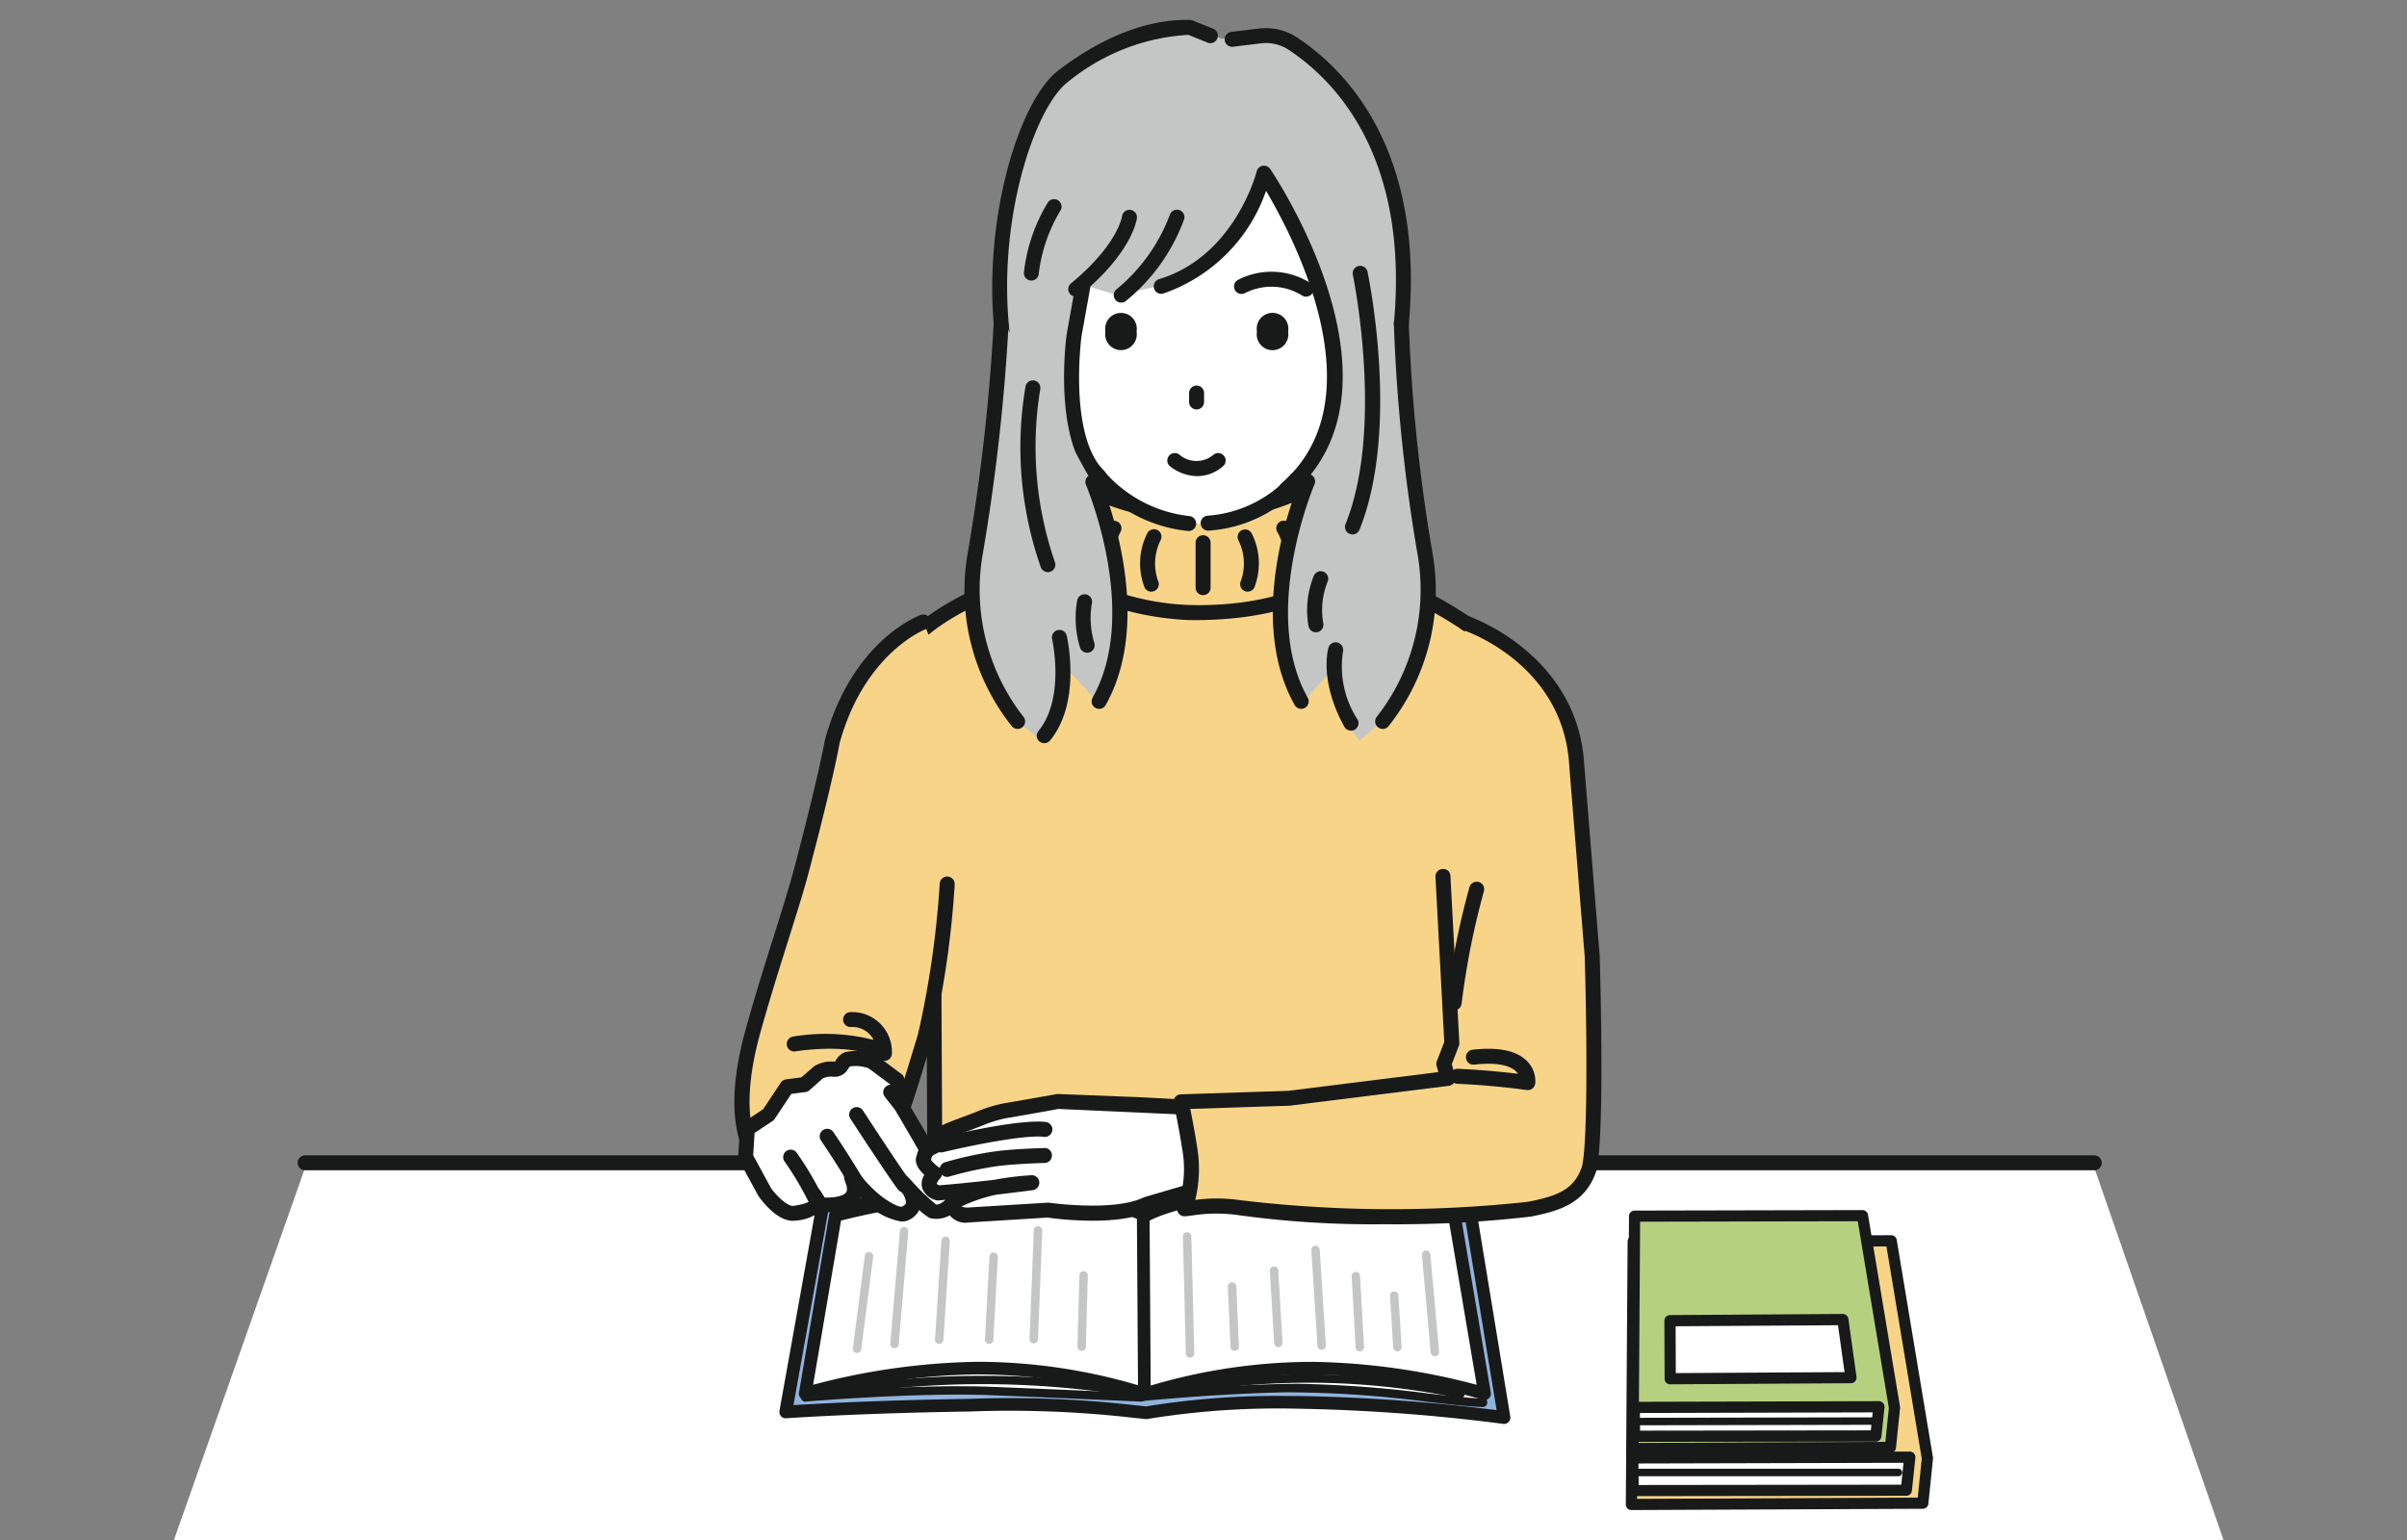
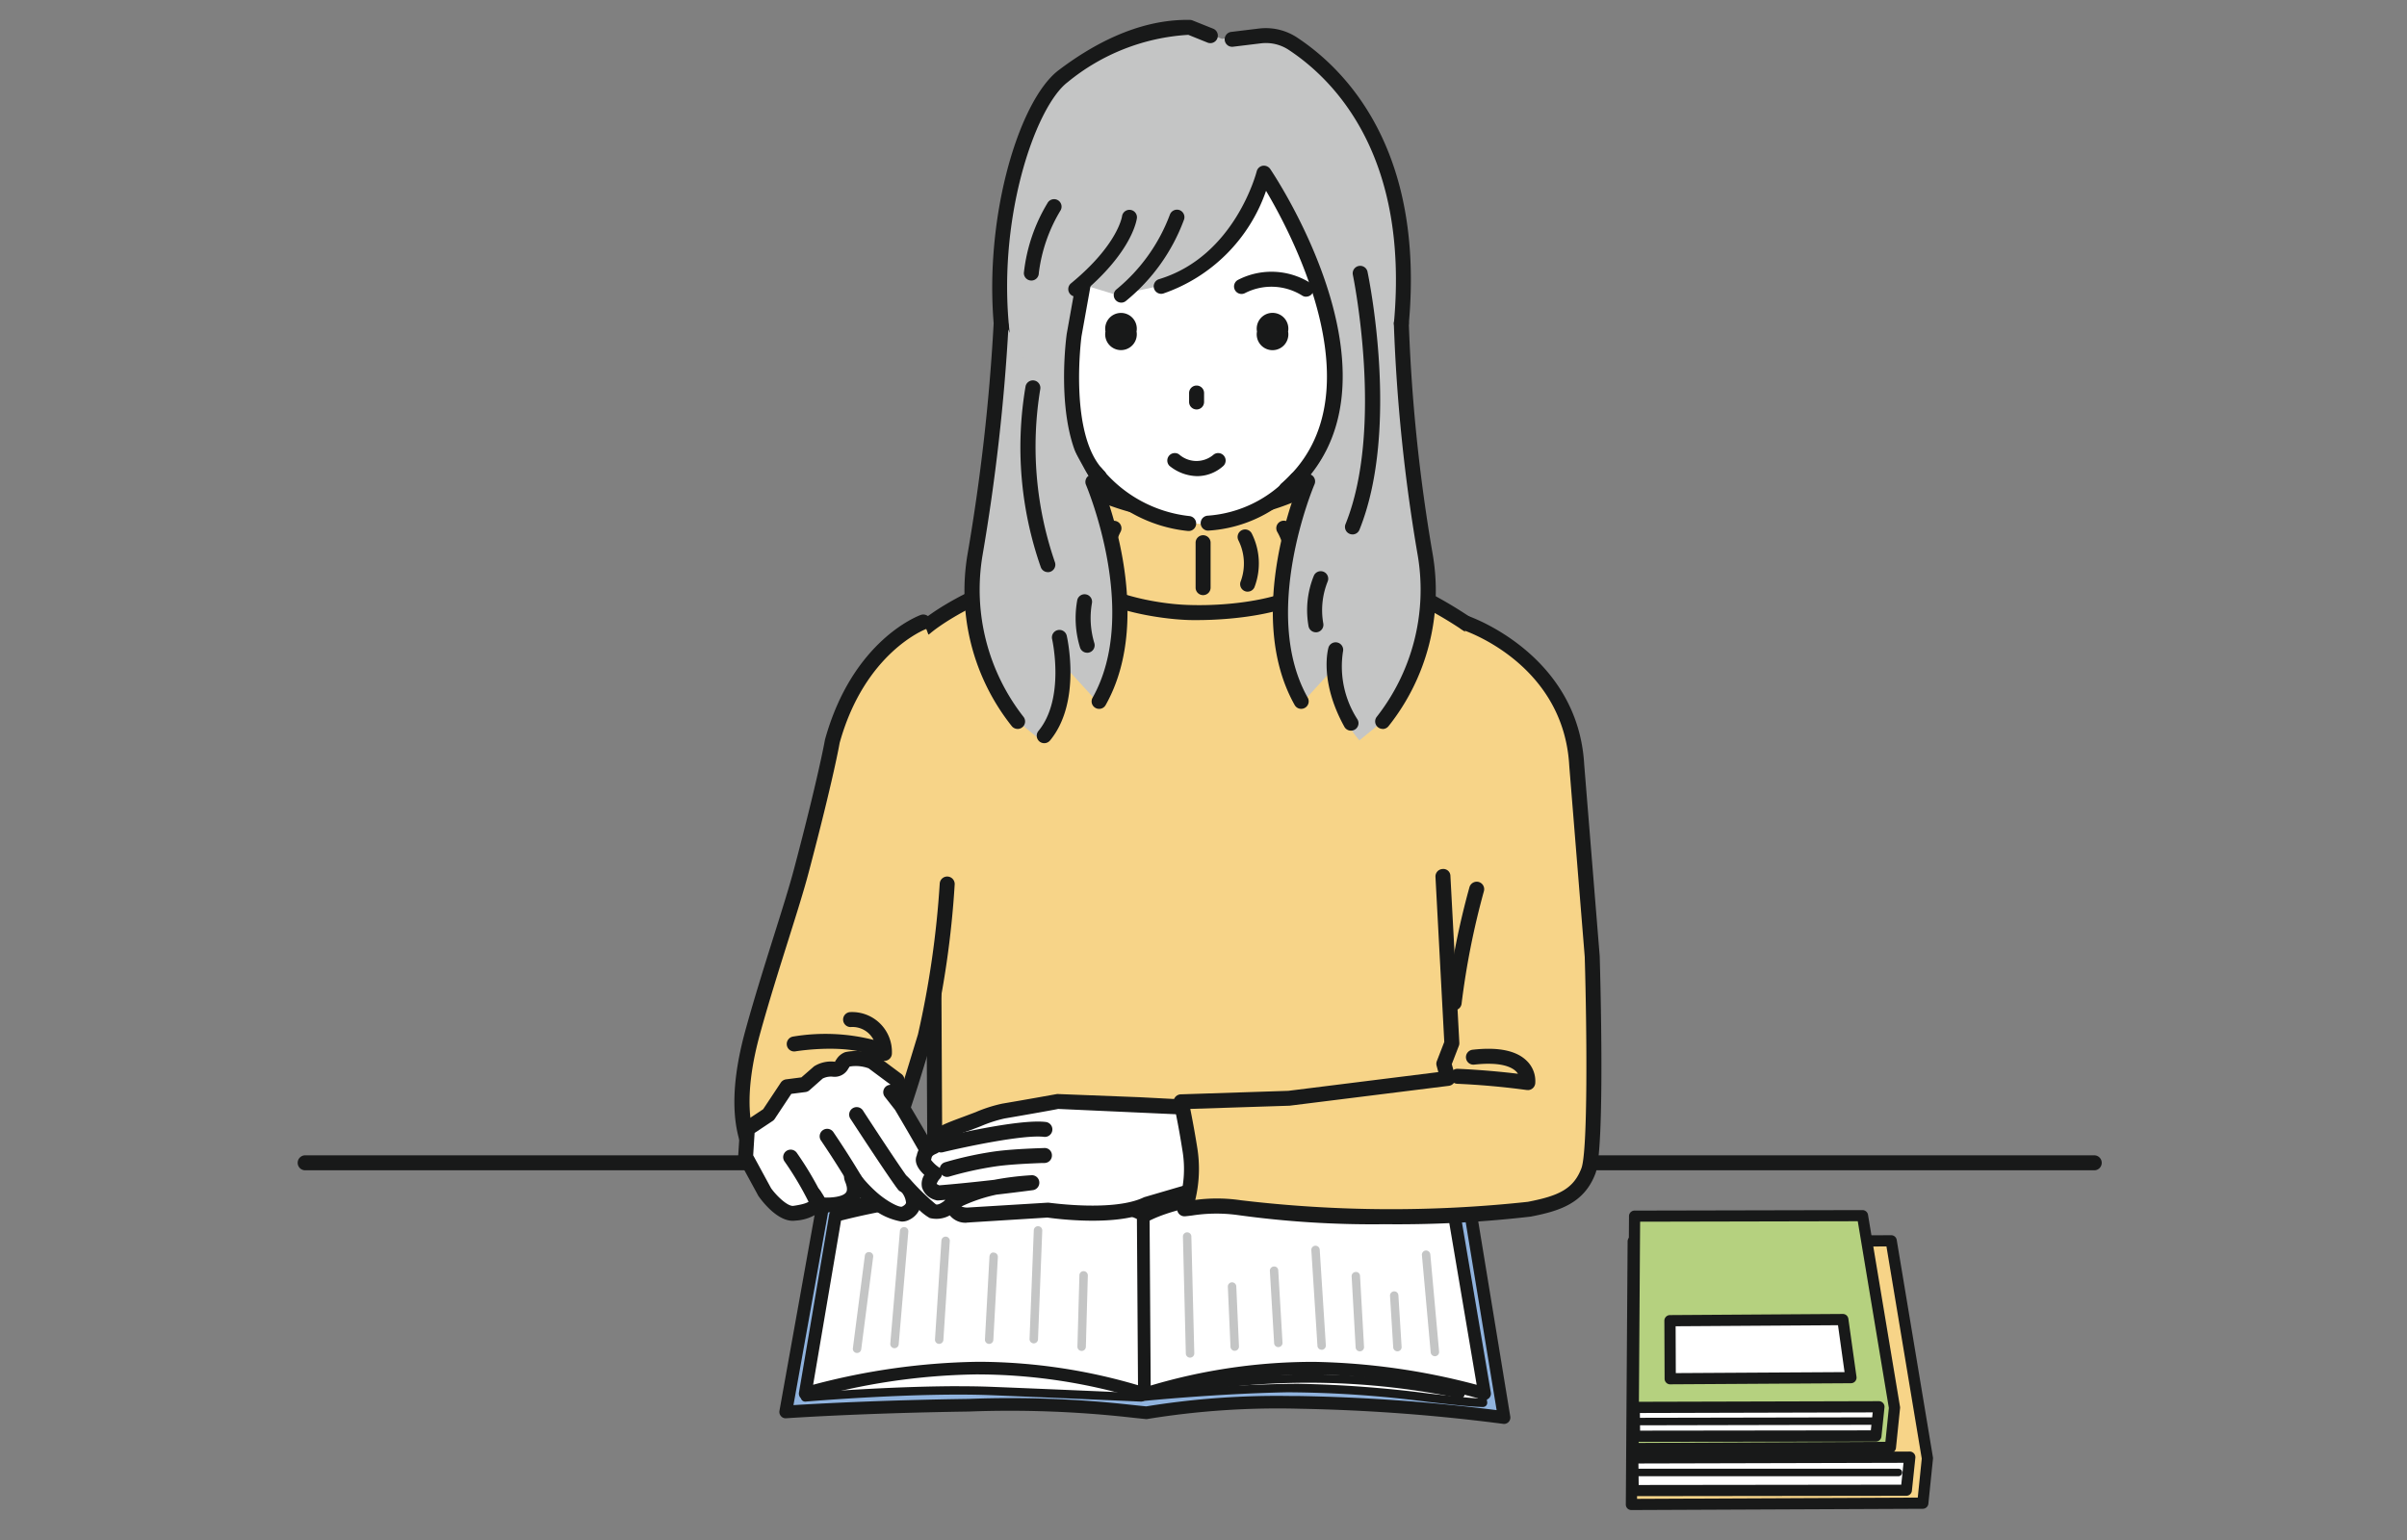
<svg xmlns="http://www.w3.org/2000/svg" width="150" height="96">
  <rect width="100%" height="100%" fill="#808080" stroke="none" />
  <defs>
    <clipPath id="a">
      <path data-name="長方形 3272" transform="translate(1160 1558)" fill="#fff" stroke="#707070" d="M0 0h150v96H0z" />
    </clipPath>
    <clipPath id="b">
      <path data-name="長方形 3271" fill="none" d="M0 0h135.355v105.686H0z" />
    </clipPath>
  </defs>
  <g data-name="マスクグループ 4170" transform="translate(-1160 -1558)" clip-path="url(#a)">
    <g data-name="グループ 4402">
      <path data-name="長方形 3270" fill="#c4c5c5" d="M1225.193 1581.856h19.592v15.009h-19.592z" />
      <g data-name="グループ 4401">
        <g data-name="グループ 4400" clip-path="url(#b)" transform="translate(1167 1559.238)">
          <path data-name="パス 5326" d="M74.277 29.447c0 1.706-2.923 3.09-6.531 3.09s-6.526-1.232-6.526-2.938 2.942-2.228 6.548-2.228 6.509.37 6.509 2.076" fill="#f7d488" />
          <path data-name="パス 5327" d="M67.749 33.007c-4.053 0-6.993-1.431-6.993-3.4 0-1.812 2.294-2.695 7.015-2.695 3.451 0 6.976.3 6.976 2.543 0 2-3.073 3.557-7 3.557m.022-5.166c-3.921 0-6.081.626-6.081 1.761 0 1.364 2.718 2.473 6.059 2.473 3.573 0 6.065-1.384 6.065-2.625 0-1.082-1.977-1.609-6.043-1.609" fill="#181919" />
          <path data-name="パス 5328" d="M62.623 32.692H72.96a60.77 60.77 0 0 1-.816-9.753h-8.731a45.673 45.673 0 0 1-.787 9.753" fill="#fff" />
          <path data-name="パス 5329" d="M72.958 33.159H62.621a.468.468 0 0 1-.458-.556 45.58 45.58 0 0 0 .78-9.643.463.463 0 0 1 .467-.487h8.733a.472.472 0 0 1 .331.137.462.462 0 0 1 .134.333 60.915 60.915 0 0 0 .809 9.669.465.465 0 0 1-.459.547m-9.773-.934h9.222a62.4 62.4 0 0 1-.729-8.82h-7.789a47.488 47.488 0 0 1-.7 8.82" fill="#181919" />
          <path data-name="パス 5330" d="M84.219 75.258l.575-37.363a26.216 26.216 0 0 0-10.976-4.4 105.713 105.713 0 0 0-11.873-.128c-8.04 1.628-11.24 4.528-11.24 4.528l.575 37.363z" fill="#f7d488" />
          <path data-name="パス 5331" d="M51.278 75.724a.467.467 0 0 1-.467-.463l-.1-19.8a.468.468 0 0 1 .465-.47.467.467 0 0 1 .467.465l.1 19.8a.465.465 0 0 1-.465.469z" fill="#181919" />
          <path data-name="パス 5332" d="M84.22 75.724h-.011a.468.468 0 0 1-.456-.478l.505-19.673a.46.46 0 0 1 .478-.456.469.469 0 0 1 .456.478l-.505 19.673a.468.468 0 0 1-.467.456" fill="#181919" />
          <path data-name="パス 5333" d="M84.758 38.362a.456.456 0 0 1-.281-.093 25.993 25.993 0 0 0-10.756-4.313 109.824 109.824 0 0 0-11.725-.134c-7.787 1.578-10.989 4.39-11.02 4.419a.467.467 0 0 1-.626-.694c.134-.123 3.392-3 11.461-4.64 1.512-.306 10.786-.029 12.023.123a26.42 26.42 0 0 1 11.2 4.488.467.467 0 0 1-.276.842" fill="#181919" />
          <path data-name="パス 5334" d="M61.343 29.439s6.427 3.128 12.841-.151a9.2 9.2 0 0 1 .745 2.874c.059.483.692.937.723 1.58.121 2.541-5.279 3.321-8.649 3.2-2.709-.1-7.842-1.214-6.548-3.608.582-1.078-.242-3.033.888-3.9" fill="#f7d488" />
          <path data-name="パス 5335" d="M67.601 37.418c-.22 0-.427 0-.615-.009-1.576-.055-5.9-.608-6.967-2.471a1.8 1.8 0 0 1 .026-1.825 3.314 3.314 0 0 0 .181-1.446 2.965 2.965 0 0 1 .833-2.6.474.474 0 0 1 .487-.049c.062.031 6.3 2.987 12.426-.146a.467.467 0 0 1 .628.2 9.654 9.654 0 0 1 .793 3.031 1.475 1.475 0 0 0 .243.448 2.273 2.273 0 0 1 .483 1.166 2.212 2.212 0 0 1-.7 1.7c-1.576 1.6-5.5 2-7.822 2m-6.158-7.423a2.924 2.924 0 0 0-.284 1.668 3.953 3.953 0 0 1-.293 1.893.858.858 0 0 0-.037.917c.679 1.188 4.031 1.928 6.189 2 2.912.108 6.5-.454 7.74-1.712a1.293 1.293 0 0 0 .427-1 1.5 1.5 0 0 0-.32-.684 1.965 1.965 0 0 1-.4-.859 10.508 10.508 0 0 0-.522-2.292 15.855 15.855 0 0 1-12.5.071" fill="#181919" />
          <path data-name="パス 5336" d="M62.136 35.227a.469.469 0 0 1-.443-.317 4.515 4.515 0 0 1 .35-3.491.467.467 0 0 1 .8.474 3.618 3.618 0 0 0-.267 2.718.467.467 0 0 1-.293.591.476.476 0 0 1-.15.024" fill="#181919" />
          <path data-name="パス 5337" d="M67.975 35.861a.466.466 0 0 1-.467-.467v-2.8a.467.467 0 1 1 .934 0v2.8a.466.466 0 0 1-.467.467" fill="#181919" />
-           <path data-name="パス 5338" d="M64.748 35.645a.465.465 0 0 1-.421-.265 4.152 4.152 0 0 1 .163-3.359.467.467 0 1 1 .831.425 3.259 3.259 0 0 0-.152 2.532.467.467 0 0 1-.421.668" fill="#181919" />
          <path data-name="パス 5339" d="M73.361 35.228a.476.476 0 0 1-.15-.024.467.467 0 0 1-.293-.591 3.425 3.425 0 0 0-.324-2.7.468.468 0 0 1 .789-.5 4.387 4.387 0 0 1 .421 3.5.469.469 0 0 1-.443.317" fill="#181919" />
          <path data-name="パス 5340" d="M70.75 35.645a.467.467 0 0 1-.421-.668 3.219 3.219 0 0 0-.152-2.53.467.467 0 1 1 .831-.427 4.153 4.153 0 0 1 .163 3.359.465.465 0 0 1-.421.265" fill="#181919" />
          <path data-name="パス 5341" d="M77.87 13.003c.306 8.836-3.09 18.41-10.159 18.41-7.163 0-10.793-10.019-10.414-18.461C57.64 5.324 62.35 1.454 67.69 1.551c5.276.1 9.923 4.08 10.18 11.448" fill="#fff" />
          <path data-name="パス 5342" d="M67.08 31.863h-.042a8.99 8.99 0 0 1-6.114-3.33.466.466 0 0 1 .1-.652.473.473 0 0 1 .653.1 8.193 8.193 0 0 0 5.442 2.951.467.467 0 0 1-.04.932" fill="#181919" />
          <path data-name="パス 5343" d="M68.288 31.841a.467.467 0 0 1-.04-.932 7.625 7.625 0 0 0 5.182-2.552.467.467 0 0 1 .749.558 8.42 8.42 0 0 1-5.849 2.923h-.042" fill="#181919" />
          <path data-name="パス 5344" d="M61.889 19.428a.985.985 0 1 0 1.939 0 .985.985 0 1 0-1.939 0" fill="#181919" />
          <path data-name="パス 5345" d="M71.332 19.428a.986.986 0 1 0 1.94 0 .986.986 0 1 0-1.94 0" fill="#181919" />
          <path data-name="パス 5346" d="M74.4 17.259a.465.465 0 0 1-.264-.081 3.612 3.612 0 0 0-3.553-.143.466.466 0 1 1-.427-.829 4.545 4.545 0 0 1 4.51.2.467.467 0 0 1-.267.849" fill="#181919" />
          <path data-name="パス 5347" d="M67.569 24.286a.466.466 0 0 1-.467-.467v-.556a.467.467 0 1 1 .934 0v.556a.466.466 0 0 1-.467.467" fill="#181919" />
          <path data-name="パス 5348" d="M67.618 28.443a2.8 2.8 0 0 1-1.735-.639.467.467 0 0 1 .6-.712 1.636 1.636 0 0 0 2.153.005.466.466 0 0 1 .611.7 2.439 2.439 0 0 1-1.629.646" fill="#181919" />
          <path data-name="パス 5349" d="M59.218 3.407c1.885-1.455 5-3.386 7.891-3.041l2.039.816 2.323-.28a3.087 3.087 0 0 1 2.081.489 18.278 18.278 0 0 1 7.236 13.811s-.355 9.629-3.482 13.681l-4.419.17c7.518-6.475-1.191-19.312-1.191-19.312s-2.136 5.03-5.94 6.738l-3.138.681-2.072-.635-.646 3.011s-.613 6.425 1.834 8.821c0 0 .005.187-.547.82a2.451 2.451 0 0 1-3.954-1.572c-4.75-15.657.63-23.157 1.985-24.198" fill="#c4c5c5" />
          <path data-name="パス 5350" d="M73.163 29.716a.467.467 0 0 1-.306-.82c6.055-5.215.8-15.276-.959-18.238a10.333 10.333 0 0 1-6.4 6.4.466.466 0 1 1-.269-.893c4.73-1.431 6.072-6.669 6.087-6.722a.468.468 0 0 1 .372-.348.483.483 0 0 1 .469.2c.373.553 9.058 13.636 1.316 20.3a.466.466 0 0 1-.306.113" fill="#181919" />
          <path data-name="パス 5351" d="M80.333 19.389h-.042a.466.466 0 0 1-.423-.507c.945-10.4-3.692-15.113-6.541-17a2.578 2.578 0 0 0-1.768-.416l-1.743.212a.466.466 0 0 1-.111-.924l1.743-.212a3.537 3.537 0 0 1 2.392.564c3.022 2 7.945 6.976 6.954 17.859a.467.467 0 0 1-.463.425" fill="#181919" />
          <path data-name="パス 5352" d="M55.495 20.371a.466.466 0 0 1-.461-.408c-.9-7.11 1.377-14.882 3.936-16.824 1.918-1.453 4.86-3.2 8.181-3.136a.473.473 0 0 1 .167.033l1.289.516a.468.468 0 0 1-.35.868l-1.2-.485h-.02a13.047 13.047 0 0 0-7.5 2.947c-2.032 1.543-4.5 8.7-3.575 15.964a.466.466 0 0 1-.4.522.345.345 0 0 1-.06 0" fill="#181919" />
          <path data-name="パス 5353" d="M61.494 28.926a.46.46 0 0 1-.326-.134c-2.587-2.532-1.73-8.946-1.691-9.217l.545-3.044a.467.467 0 1 1 .919.165l-.544 3.03c-.005.044-.827 6.2 1.422 8.4a.464.464 0 0 1 .007.659.459.459 0 0 1-.333.141" fill="#181919" />
          <path data-name="パス 5354" d="M62.872 17.627a.467.467 0 0 1-.276-.842 11.025 11.025 0 0 0 3.308-4.64.474.474 0 0 1 .593-.289.469.469 0 0 1 .289.595 11.8 11.8 0 0 1-3.637 5.085.456.456 0 0 1-.276.092" fill="#181919" />
          <path data-name="パス 5355" d="M60.04 17.252a.471.471 0 0 1-.361-.17.466.466 0 0 1 .064-.657c2.92-2.4 3.18-4.166 3.181-4.183a.467.467 0 0 1 .928.1c-.009.086-.262 2.122-3.516 4.8a.464.464 0 0 1-.3.106" fill="#181919" />
          <path data-name="パス 5356" d="M57.272 16.25a.466.466 0 0 1-.467-.467 10.609 10.609 0 0 1 1.467-4.351.467.467 0 1 1 .8.478 9.854 9.854 0 0 0-1.335 3.874.466.466 0 0 1-.467.467" fill="#181919" />
          <path data-name="パス 5357" d="M56.416 43.734c-3.906-5-2.345-11.1-2.345-11.1a109.8 109.8 0 0 0 1.545-13.714l5.486 10.019s3.518 8.151.394 13.7l-1.779-1.948s-.071.2-.659 1.953a5.361 5.361 0 0 1-1.192 2.266z" fill="#c4c5c5" />
          <path data-name="パス 5358" d="M56.415 44.201a.466.466 0 0 1-.368-.179 13.568 13.568 0 0 1-2.74-10.78 124.188 124.188 0 0 0 1.609-14.2.451.451 0 0 1 .483-.45.469.469 0 0 1 .45.483 125.755 125.755 0 0 1-1.627 14.35 12.874 12.874 0 0 0 2.561 10.024.466.466 0 0 1-.081.655.471.471 0 0 1-.287.1" fill="#181919" />
          <path data-name="パス 5359" d="M58.075 45.091a.467.467 0 0 1-.361-.763c1.679-2.036.859-5.7.849-5.739a.468.468 0 0 1 .912-.209c.038.168.93 4.155-1.038 6.541a.471.471 0 0 1-.362.17" fill="#181919" />
          <path data-name="パス 5360" d="M60.751 39.452a.466.466 0 0 1-.445-.324 6.257 6.257 0 0 1-.174-2.954.467.467 0 0 1 .913.2 5.39 5.39 0 0 0 .15 2.471.468.468 0 0 1-.445.61" fill="#181919" />
          <path data-name="パス 5361" d="M61.495 42.951a.456.456 0 0 1-.229-.06.464.464 0 0 1-.178-.635c2.973-5.277-.383-13.2-.417-13.284a.468.468 0 0 1 .859-.37c.146.342 3.573 8.43.372 14.112a.463.463 0 0 1-.406.238" fill="#181919" />
          <path data-name="パス 5362" d="M58.3 34.427a.467.467 0 0 1-.441-.313 22.6 22.6 0 0 1-.945-11.285.467.467 0 0 1 .912.2 22.083 22.083 0 0 0 .915 10.78.468.468 0 0 1-.287.595.452.452 0 0 1-.154.026" fill="#181919" />
          <path data-name="パス 5363" d="M79.166 43.734c3.906-5 2.345-11.1 2.345-11.1a98.189 98.189 0 0 1-1.477-13.211l-5.554 9.515s-3.518 8.151-.394 13.7l1.779-1.948s.071.2.659 1.953a5.361 5.361 0 0 0 1.192 2.271z" fill="#c4c5c5" />
          <path data-name="パス 5364" d="M79.165 44.201a.471.471 0 0 1-.287-.1.466.466 0 0 1-.081-.655 12.845 12.845 0 0 0 2.565-9.995 107.326 107.326 0 0 1-1.5-14.522.465.465 0 0 1 .459-.472.446.446 0 0 1 .474.459 106.261 106.261 0 0 0 1.482 14.358 13.549 13.549 0 0 1-2.744 10.753.466.466 0 0 1-.368.179" fill="#181919" />
          <path data-name="パス 5365" d="M75.005 38.177a.467.467 0 0 1-.456-.362 5.7 5.7 0 0 1 .328-3.165.467.467 0 0 1 .857.372 4.786 4.786 0 0 0-.273 2.585.469.469 0 0 1-.351.56.505.505 0 0 1-.1.011" fill="#181919" />
          <path data-name="パス 5366" d="M74.088 42.95a.463.463 0 0 1-.406-.238c-3.2-5.682.223-13.769.372-14.112a.467.467 0 1 1 .857.37c-.035.081-3.388 8.007-.416 13.284a.464.464 0 0 1-.178.635.456.456 0 0 1-.229.06" fill="#181919" />
          <path data-name="パス 5367" d="M77.188 44.309a.465.465 0 0 1-.408-.24c-1.587-2.868-1.012-4.873-.987-4.957a.47.47 0 0 1 .9.265 6.075 6.075 0 0 0 .908 4.24.466.466 0 0 1-.408.692" fill="#181919" />
          <path data-name="パス 5368" d="M77.28 32.076a.467.467 0 0 1-.429-.643c2.422-6 .474-15.457.454-15.552a.467.467 0 0 1 .913-.194c.084.4 2.028 9.832-.5 16.1a.465.465 0 0 1-.432.291" fill="#181919" />
          <path data-name="パス 5369" d="M50.538 37.541s-4.011 1.439-5.667 7.414c0 0-.383 2.224-1.929 8.075-.632 2.383-1.97 6.209-3.031 10.053-1.977 7.178.725 11.06 4.888 10.156 1.479-.322 2.841-.692 3.637-2.929a64.491 64.491 0 0 0 2.136-6.584c.78-3.277 1.829-11.457 1.829-11.457s.1-2.056-.209-6.672c-.362-5.5-1.653-8.054-1.653-8.054" fill="#f7d488" />
          <path data-name="パス 5370" d="M48.114 64.895a.469.469 0 0 1-.262-.081c-1.637-1.109-5.243-.52-5.279-.513a.463.463 0 0 1-.538-.383.469.469 0 0 1 .383-.538 12.205 12.205 0 0 1 5.023.207 1.474 1.474 0 0 0-1.433-.8.467.467 0 0 1 0-.934 2.482 2.482 0 0 1 2.574 2.574.467.467 0 0 1-.467.467" fill="#181919" />
          <path data-name="パス 5371" d="M44.722 73.705a5.68 5.68 0 0 1-4.728-2.03c-1.435-1.865-1.613-4.8-.533-8.717.56-2.028 1.2-4.058 1.763-5.852.52-1.649.968-3.075 1.265-4.2 1.523-5.753 1.918-8.012 1.922-8.036 1.712-6.182 5.8-7.71 5.969-7.774a.474.474 0 0 1 .6.282.468.468 0 0 1-.28.6c-.037.015-3.811 1.455-5.376 7.1-.005.046-.394 2.266-1.929 8.069-.3 1.142-.754 2.577-1.276 4.238-.562 1.787-1.2 3.809-1.755 5.821-.983 3.57-.855 6.3.373 7.9a4.711 4.711 0 0 0 4.062 1.664c2.521-.022 3.573-3.491 5.168-8.744l.24-.787a59.011 59.011 0 0 0 1.355-9.4.467.467 0 1 1 .932.062 58.433 58.433 0 0 1-1.393 9.612l-.238.789c-1.715 5.647-2.848 9.378-6.057 9.405h-.079" fill="#181919" />
-           <path data-name="パス 5372" d="M0 105.666l12.017-34.125h111.491l11.847 34.145z" fill="#fff" />
          <path data-name="パス 5373" d="M123.509 71.716H12.018a.467.467 0 0 1 0-.934h111.491a.467.467 0 1 1 0 .934" fill="#181919" />
          <path data-name="パス 5374" d="M112.825 92.466l-18.161.081.112-16.4 16.074-.035 2.26 13.564z" fill="#f7d488" />
          <path data-name="パス 5375" d="M94.665 92.895a.344.344 0 0 1-.247-.1.352.352 0 0 1-.1-.249l.112-16.4a.35.35 0 0 1 .35-.346l16.076-.037a.348.348 0 0 1 .344.291l2.259 13.564a.319.319 0 0 1 0 .093l-.286 2.79a.351.351 0 0 1-.346.315l-18.161.079zm18.161-.428zm-17.7-15.97l-.108 15.7 17.494-.079.249-2.429-2.2-13.226z" fill="#181919" />
          <path data-name="パス 5376" d="M111.798 91.659l-17.022.022-.026-2.039 17.264-.044z" fill="#fff" />
          <path data-name="パス 5377" d="M94.774 92.03a.35.35 0 0 1-.35-.346l-.024-2.039a.344.344 0 0 1 .348-.353l17.264-.044a.352.352 0 0 1 .35.386l-.216 2.059a.349.349 0 0 1-.348.313l-17.022.022zm17.024-.372zm-16.694-1.665l.016 1.34 16.363-.02.141-1.362z" fill="#181919" />
          <path data-name="パス 5378" d="M111.306 90.786H95.054a.233.233 0 0 1 0-.467h16.252a.233.233 0 0 1 0 .467" fill="#181919" />
          <path data-name="パス 5379" d="M110.808 88.99l-16.045.071.1-14.489 14.2-.031 1.997 11.98z" fill="#b5d17f" />
          <path data-name="パス 5380" d="M94.764 89.411a.345.345 0 0 1-.247-.1.352.352 0 0 1-.1-.249l.1-14.489a.347.347 0 0 1 .348-.346l14.2-.031a.35.35 0 0 1 .346.291l1.996 11.975a.319.319 0 0 1 0 .093l-.253 2.466a.346.346 0 0 1-.346.313l-16.045.073zm16.045-.421zm-15.6-14.07l-.092 13.79 15.377-.07.216-2.107-1.937-11.642z" fill="#181919" />
          <path data-name="パス 5381" d="M109.902 88.276l-15.038.018-.022-1.8 15.25-.04z" fill="#fff" />
          <path data-name="パス 5382" d="M94.864 88.644a.348.348 0 0 1-.35-.344l-.022-1.8a.344.344 0 0 1 .348-.353l15.25-.04a.352.352 0 0 1 .348.386l-.19 1.82a.351.351 0 0 1-.348.313zm15.038-.368zm-14.707-1.431l.013 1.1 14.379-.018.117-1.12z" fill="#181919" />
          <path data-name="パス 5383" d="M94.994 87.612a.233.233 0 0 1 0-.467l14.789-.029a.233.233 0 1 1 0 .465z" fill="#181919" />
          <path data-name="パス 5384" d="M108.354 84.64l-11.267.068-.015-3.619 10.771-.069z" fill="#fff" />
          <path data-name="パス 5385" d="M97.085 85.059a.35.35 0 0 1-.35-.348l-.015-3.619a.352.352 0 0 1 .348-.351l10.773-.07a.349.349 0 0 1 .346.3l.507 3.621a.355.355 0 0 1-.082.276.35.35 0 0 1-.262.121l-11.267.068zm.337-3.621l.011 2.92 10.516-.062-.408-2.923z" fill="#181919" />
          <path data-name="パス 5386" d="M84.606 74.11l-20.324.348-19.975-.7-2.336 13.023s4.446-.322 11.4-.421a69.533 69.533 0 0 1 11.073.47 50.872 50.872 0 0 1 9.524-.646 113.626 113.626 0 0 1 12.77.945z" fill="#90b3de" />
          <path data-name="パス 5387" d="M86.742 87.524h-.055a114.244 114.244 0 0 0-12.723-.945 50.505 50.505 0 0 0-9.442.637.314.314 0 0 1-.117.007 87.01 87.01 0 0 1-1.164-.123 67.934 67.934 0 0 0-9.865-.346c-6.865.1-11.337.417-11.382.419a.371.371 0 0 1-.32-.128.393.393 0 0 1-.1-.335l2.336-13.019a.358.358 0 0 1 .4-.324l19.975.7 20.3-.348h.007a.4.4 0 0 1 .39.329l2.136 13.021a.4.4 0 0 1-.108.339.4.4 0 0 1-.282.119m-13.244-1.74h.491a113.7 113.7 0 0 1 12.292.879l-2-12.158-19.982.342-19.651-.682-2.187 12.186c1.358-.084 5.36-.309 10.923-.388a68.234 68.234 0 0 1 9.96.351c.355.038.716.077 1.1.115a51.009 51.009 0 0 1 9.054-.645" fill="#181919" />
          <path data-name="パス 5388" d="M64.206 85.837s4.545-.465 9.019-.547c4.723-.084 10.013.87 12.2.921l-.322-2.411s-7.7-1.053-10.981-1.118-9.74 1.391-9.74 1.391z" fill="#fff" />
          <path data-name="パス 5389" d="M85.425 86.473h-.007c-.8-.018-2.014-.157-3.421-.319a69 69 0 0 0-8.766-.6c-4.412.081-8.951.54-9 .545a.267.267 0 0 1-.212-.075.254.254 0 0 1-.075-.212l.174-1.765a.265.265 0 0 1 .2-.231 59.186 59.186 0 0 1 9.579-1.4h.223c3.257.066 10.934 1.111 11.013 1.12a.262.262 0 0 1 .223.225l.324 2.411a.265.265 0 0 1-.064.211.271.271 0 0 1-.2.088M73.84 85.022a73.745 73.745 0 0 1 8.217.611c1.221.139 2.3.262 3.066.3l-.256-1.9c-1.226-.165-7.818-1.031-10.753-1.089a55.268 55.268 0 0 0-9.491 1.344l-.124 1.258c1.115-.106 4.964-.448 8.723-.518.205 0 .412-.005.619-.005" fill="#181919" />
          <path data-name="パス 5390" d="M43.179 85.87s6.958-.586 11.628-.4 9.343.4 9.343.4l.033-2.219-20.606.165z" fill="#fff" />
          <path data-name="パス 5391" d="M43.179 86.135a.261.261 0 0 1-.2-.088.253.253 0 0 1-.06-.225l.394-2.054a.266.266 0 0 1 .26-.212l20.6-.165a.257.257 0 0 1 .185.077.272.272 0 0 1 .077.189l-.031 2.219a.258.258 0 0 1-.084.189.368.368 0 0 1-.19.071s-4.673-.211-9.343-.4c-4.607-.189-11.523.39-11.593.4h-.024m9.6-.959c.712 0 1.4.011 2.043.037 4.005.159 8.016.339 9.074.384l.026-1.679-20.123.161-.291 1.5c1.232-.1 5.534-.406 9.272-.406" fill="#181919" />
-           <path data-name="パス 5392" d="M45.35 85.735a.263.263 0 0 1-.046-.522 58.054 58.054 0 0 1 17.482-.049.264.264 0 0 1 .216.3.26.26 0 0 1-.3.214 57.3 57.3 0 0 0-17.3.049h-.046" fill="#181919" />
+           <path data-name="パス 5392" d="M45.35 85.735h-.046" fill="#181919" />
          <path data-name="パス 5393" d="M84.009 85.933a.227.227 0 0 1-.06-.007 46.235 46.235 0 0 0-16.885-.361.263.263 0 1 1-.1-.516 46.842 46.842 0 0 1 17.1.366.262.262 0 0 1-.06.518" fill="#181919" />
          <path data-name="パス 5394" d="M45.063 74.539l-1.884 11.1a40.237 40.237 0 0 1 10.634-1.591 35.191 35.191 0 0 1 10.568 1.615l.071-11.051s-2.806-1.823-10.2-1.459a42.456 42.456 0 0 0-9.186 1.386" fill="#fff" />
          <path data-name="パス 5395" d="M64.38 86.058a.373.373 0 0 1-.117-.018 34.713 34.713 0 0 0-10.445-1.6A40.076 40.076 0 0 0 43.3 86.012a.406.406 0 0 1-.379-.077.4.4 0 0 1-.13-.366l1.884-11.1a.392.392 0 0 1 .275-.311 43.419 43.419 0 0 1 9.279-1.4c7.445-.366 10.321 1.444 10.44 1.523a.393.393 0 0 1 .179.333l-.071 11.051a.392.392 0 0 1-.163.315.381.381 0 0 1-.232.077m-10.193-2.404a35.443 35.443 0 0 1 9.8 1.481l.066-10.289c-.725-.364-3.665-1.6-9.788-1.3a44.059 44.059 0 0 0-8.855 1.306l-1.739 10.233a42.244 42.244 0 0 1 10.139-1.429h.381" fill="#181919" />
          <path data-name="パス 5396" d="M83.637 74.539l1.884 11.1a40.219 40.219 0 0 0-10.634-1.591 35.17 35.17 0 0 0-10.566 1.615l-.071-11.051s2.8-1.823 10.2-1.459a42.451 42.451 0 0 1 9.184 1.386" fill="#fff" />
          <path data-name="パス 5397" d="M64.322 86.056a.394.394 0 0 1-.4-.39l-.073-11.051a.394.394 0 0 1 .181-.335c.117-.077 2.984-1.88 10.44-1.521a43.493 43.493 0 0 1 9.277 1.4.392.392 0 0 1 .275.313l1.884 11.1a.393.393 0 0 1-.509.441 40.269 40.269 0 0 0-10.518-1.571 34.631 34.631 0 0 0-10.443 1.6.37.37 0 0 1-.117.016m.322-11.212l.068 10.288a35.5 35.5 0 0 1 10.181-1.477 42.128 42.128 0 0 1 10.134 1.43l-1.733-10.235a43.941 43.941 0 0 0-8.858-1.3c-6.13-.306-9.065.93-9.79 1.3" fill="#181919" />
          <path data-name="パス 5398" d="M82.42 83.305a.263.263 0 0 1-.262-.24l-.547-6.063a.265.265 0 0 1 .238-.286.269.269 0 0 1 .286.24l.547 6.063a.265.265 0 0 1-.238.286h-.024" fill="#c4c5c5" />
          <path data-name="パス 5399" d="M80.085 83.001a.263.263 0 0 1-.262-.247l-.2-3.213a.262.262 0 0 1 .245-.278.259.259 0 0 1 .278.247l.2 3.213a.262.262 0 0 1-.245.278h-.016" fill="#c4c5c5" />
          <path data-name="パス 5400" d="M72.663 82.738a.261.261 0 0 1-.262-.247l-.265-4.5a.264.264 0 0 1 .247-.278.25.25 0 0 1 .276.247l.265 4.5a.264.264 0 0 1-.247.278h-.015" fill="#c4c5c5" />
          <path data-name="パス 5401" d="M75.363 82.904a.264.264 0 0 1-.262-.245l-.381-5.964a.261.261 0 0 1 .245-.278h.016a.264.264 0 0 1 .262.245l.381 5.964a.264.264 0 0 1-.245.28h-.016" fill="#c4c5c5" />
          <path data-name="パス 5402" d="M67.163 83.394a.263.263 0 0 1-.264-.256l-.181-7.287a.263.263 0 0 1 .256-.269h.007a.262.262 0 0 1 .262.256l.183 7.287a.264.264 0 0 1-.258.269z" fill="#c4c5c5" />
          <path data-name="パス 5403" d="M77.743 83.002a.261.261 0 0 1-.262-.247l-.249-4.423a.261.261 0 0 1 .245-.278.25.25 0 0 1 .278.247l.249 4.423a.263.263 0 0 1-.247.278h-.014" fill="#c4c5c5" />
          <path data-name="パス 5404" d="M69.946 82.968a.264.264 0 0 1-.264-.251l-.165-3.743a.263.263 0 0 1 .251-.275.266.266 0 0 1 .275.251l.167 3.743a.266.266 0 0 1-.253.275z" fill="#c4c5c5" />
          <path data-name="パス 5405" d="M46.41 83.102h-.035a.262.262 0 0 1-.225-.295l.745-5.764a.253.253 0 0 1 .295-.227.261.261 0 0 1 .225.295l-.745 5.764a.262.262 0 0 1-.26.229" fill="#c4c5c5" />
          <path data-name="パス 5406" d="M48.743 82.805h-.022a.264.264 0 0 1-.24-.286l.6-7.024a.263.263 0 1 1 .524.046l-.6 7.024a.263.263 0 0 1-.262.24" fill="#c4c5c5" />
          <path data-name="パス 5407" d="M54.642 82.538h-.015a.262.262 0 0 1-.247-.276l.282-5.168c.009-.145.132-.286.276-.247a.26.26 0 0 1 .247.276l-.282 5.166a.262.262 0 0 1-.262.249" fill="#c4c5c5" />
          <path data-name="パス 5408" d="M60.406 82.977h-.007a.263.263 0 0 1-.256-.269l.124-4.448a.256.256 0 0 1 .271-.256.265.265 0 0 1 .254.271l-.123 4.446a.265.265 0 0 1-.264.256" fill="#c4c5c5" />
          <path data-name="パス 5409" d="M57.424 82.505h-.01a.265.265 0 0 1-.254-.273l.265-6.791a.264.264 0 0 1 .527.02l-.265 6.791a.265.265 0 0 1-.264.253" fill="#c4c5c5" />
          <path data-name="パス 5410" d="M51.528 82.538h-.016a.264.264 0 0 1-.245-.28l.4-6.162a.264.264 0 0 1 .262-.245h.018a.26.26 0 0 1 .243.278l-.4 6.162a.264.264 0 0 1-.262.245" fill="#c4c5c5" />
          <path data-name="パス 5411" d="M47.353 64.937a2.874 2.874 0 0 0-1.545-.141c-.3.088-.408.675-.813.619a1.649 1.649 0 0 0-.956.168l-.9.785-1.095.141-1.153 1.737-1.316.873-.112 1.759 1.179 2.171s1.029 1.457 1.862 1.338c.855-.121 1.69-.351 1.281-1.086-.178-.32.333.547.333.547s2.784.324 2-1.585c-.212-.516.322.416 1.217 1.188 0 0 1.439 1.274 2.1.939 1.217-.621-.179-1.922-.179-1.922a17.057 17.057 0 0 0 1.869 1.79c.509.216 1.131-.326 1.294-.571s-3.238-5.977-3.238-5.977l-.672-.866.7.815-.308-1.572z" fill="#fff" />
          <path data-name="パス 5412" d="M49.183 74.911a4.058 4.058 0 0 1-2.156-1.109 6.809 6.809 0 0 1-.414-.386 1.274 1.274 0 0 1-.139.238c-.628.829-2.191.681-2.4.661a2.751 2.751 0 0 1-1.5.536c-1.073.159-2.109-1.25-2.31-1.532l-1.206-2.217a.467.467 0 0 1-.057-.253l.112-1.759a.462.462 0 0 1 .209-.359l1.236-.822 1.1-1.658a.472.472 0 0 1 .329-.205l.954-.123.793-.69a1.981 1.981 0 0 1 1.325-.28c-.038-.007.02-.09.06-.143a1.094 1.094 0 0 1 .558-.461 3.227 3.227 0 0 1 1.845.154.4.4 0 0 1 .11.06l1.545 1.151a.464.464 0 0 1 .179.284l.308 1.572a.45.45 0 0 1 .007.068c3.456 5.828 3.319 6.03 3.13 6.312a1.715 1.715 0 0 1-1.863.74 3.175 3.175 0 0 1-.652-.5 1.347 1.347 0 0 1-.644.621.984.984 0 0 1-.459.1m-3.106-3.269c.234 0 .416.218.566.4a8.445 8.445 0 0 0 1 1.056c.643.567 1.417.961 1.58.877.221-.113.236-.212.24-.243a1.2 1.2 0 0 0-.342-.723l-.207-.221a.466.466 0 0 1 .659-.659 2.667 2.667 0 0 1 .234.247 14.456 14.456 0 0 0 1.514 1.461c.139.06.414-.11.588-.271-.306-.73-1.765-3.313-3.13-5.616l-.639-.816a.467.467 0 0 1 .075-.648.446.446 0 0 1 .269-.1l-.01-.027-1.344-1a2.3 2.3 0 0 0-1.194-.108c.02 0-.033.071-.068.119a.962.962 0 0 1-.941.514 1.149 1.149 0 0 0-.659.112l-.824.73a.463.463 0 0 1-.247.112l-.884.113-1.034 1.56a.462.462 0 0 1-.13.13l-1.124.747-.088 1.393 1.115 2.052c.335.467 1.025 1.142 1.386 1.1.791-.112.957-.251.988-.291-.005 0-.013-.04-.049-.106a.545.545 0 0 1 .137-.7c.28-.161.427-.108.648.205l.027.049c.06.088.126.2.2.324.485.018 1.139-.057 1.331-.313.119-.159.042-.439-.042-.648-.141-.339-.09-.584.148-.725a.456.456 0 0 1 .242-.075" fill="#181919" />
          <path data-name="パス 5413" d="M49.33 73.094a.463.463 0 0 1-.37-.183c-.615-.8-2.857-4.249-2.953-4.393a.468.468 0 1 1 .783-.511c.022.037 2.317 3.566 2.909 4.337a.465.465 0 0 1-.086.654.459.459 0 0 1-.284.1" fill="#181919" />
          <path data-name="パス 5414" d="M46.395 72.973a.464.464 0 0 1-.4-.232 58.214 58.214 0 0 0-1.845-2.9.467.467 0 0 1 .772-.524 58.17 58.17 0 0 1 1.878 2.958.464.464 0 0 1-.168.637.452.452 0 0 1-.234.064" fill="#181919" />
          <path data-name="パス 5415" d="M43.779 73.883a.466.466 0 0 1-.425-.273 19.655 19.655 0 0 0-1.455-2.435.467.467 0 1 1 .765-.535 20.429 20.429 0 0 1 1.539 2.581.467.467 0 0 1-.425.661" fill="#181919" />
          <path data-name="パス 5416" d="M63.996 67.624l-5.036-.2s-2.034.364-3.421.6a13.164 13.164 0 0 0-2.1.707 6.085 6.085 0 0 0-1.922.877c-.079.124-.016.492-.386.659a.844.844 0 0 0-.573.707c-.156.362.677.941.677.941-.379.448-.593.912.212 1.219 0 0 2.393-.179 5.85-.637a16.79 16.79 0 0 0-2.559.342 10.228 10.228 0 0 0-2.058.729c-.575.3-.148 1.036.754.937l4.908-.3s4.132.613 6.16-.386l3.989-1.162-.437-4.818z" fill="#fff" />
          <path data-name="パス 5417" d="M53.252 74.982a1.255 1.255 0 0 1-1.261-.8.818.818 0 0 1 .059-.635c-.361.031-.56.046-.566.048a.465.465 0 0 1-.2-.029 1.2 1.2 0 0 1-.824-.772 1.057 1.057 0 0 1 .141-.794c-.333-.308-.668-.756-.47-1.215a1.248 1.248 0 0 1 .813-.946c.033-.016.042-.02.071-.168a.915.915 0 0 1 .11-.315c.221-.342.8-.566 1.973-1l.7-.264a8.909 8.909 0 0 1 1.666-.533c1.388-.234 3.418-.6 3.419-.6l5.136.2h-.002l4.058.211a.465.465 0 0 1 .441.423l.437 4.82a.462.462 0 0 1-.333.489l-3.986 1.16c-2.058 1.023-6.185.425-6.359.4l-4.811.3a2.272 2.272 0 0 1-.212.013m-.346-1.007a1 1 0 0 0 .48.064l4.93-.3c.135.007 4.11.584 5.982-.339l3.7-1.084-.373-4.027-8.682-.392c0 .011-1.973.364-3.328.593a8.231 8.231 0 0 0-1.485.481l-.712.271a8.41 8.41 0 0 0-1.528.65.918.918 0 0 1-.567.805c-.236.106-.251.167-.276.276l-.027.1a2.033 2.033 0 0 0 .483.459.464.464 0 0 1 .2.322.457.457 0 0 1-.106.362.962.962 0 0 0-.227.355 1.2 1.2 0 0 0 .159.088c.366-.029 1.624-.135 3.421-.342a18.293 18.293 0 0 1 2.33-.287.46.46 0 0 1 .487.425.467.467 0 0 1-.4.505c-.82.108-1.582.2-2.268.28-.082.016-.165.037-.247.055a9.855 9.855 0 0 0-1.939.683m-1.915-2.828v.005z" fill="#181919" />
          <path data-name="パス 5418" d="M51.643 70.604a.466.466 0 0 1-.11-.919c.2-.049 4.933-1.194 6.639-.981a.466.466 0 1 1-.112.926c-1.289-.152-4.99.641-6.308.961a.45.45 0 0 1-.11.013" fill="#181919" />
          <path data-name="パス 5419" d="M52.024 72.129a.467.467 0 0 1-.137-.913 22.355 22.355 0 0 1 2.982-.659c1-.148 2.345-.2 3.068-.225l.132-.005a.451.451 0 0 1 .485.448.468.468 0 0 1-.448.485h-.134c-.655.026-2.019.077-2.967.218a21.527 21.527 0 0 0-2.843.628.446.446 0 0 1-.137.02" fill="#181919" />
          <path data-name="パス 5420" d="M84.361 37.613s6.53 2.191 6.9 8.851l.956 11.938s.406 12.023-.176 13.579-2 1.907-3.921 2.281a80.664 80.664 0 0 1-17.894-.214 11.784 11.784 0 0 0-3.412.07 7.324 7.324 0 0 0 .319-3.776c-.284-1.763-.538-2.9-.538-2.9l6.7-.218 9.927-1.239-.452-1.069.392-1.713.084-6.209s-.022-3.48.157-8.541c.192-5.4.954-10.842.954-10.842" fill="#f7d488" />
          <path data-name="パス 5421" d="M79.217 75.078a61.171 61.171 0 0 1-9.058-.569 9.781 9.781 0 0 0-2.868.024c-.163.02-.308.038-.43.049a.461.461 0 0 1-.419-.19.474.474 0 0 1-.051-.459 6.914 6.914 0 0 0 .286-3.516 49.464 49.464 0 0 0-.533-2.868.469.469 0 0 1 .441-.569l6.7-.218 9.35-1.168-.108-.394a.459.459 0 0 1 .015-.293l.463-1.194-.549-10.288a.464.464 0 0 1 .441-.491.44.44 0 0 1 .491.441l.555 10.386a.469.469 0 0 1-.029.194l-.441 1.144.211.765a.469.469 0 0 1-.394.586l-9.927 1.239-6.187.2c.1.5.26 1.323.428 2.374a8.29 8.29 0 0 1-.117 3.3 10.184 10.184 0 0 1 2.825.018 79.177 79.177 0 0 0 17.9.1c1.865-.362 2.841-.771 3.341-2.1.4-1.08.342-8.466.205-13.169l-.965-11.913c-.344-6.268-6.325-8.36-6.579-8.446a.467.467 0 1 1 .3-.884c.068.022 6.833 2.371 7.212 9.266l.965 11.928c.037 1.239.335 11.95-.264 13.546-.71 1.9-2.314 2.358-4.035 2.693a72.044 72.044 0 0 1-9.173.474" fill="#181919" />
          <path data-name="パス 5422" d="M88.206 66.711a.376.376 0 0 1-.064 0 47.622 47.622 0 0 0-4.324-.388.468.468 0 0 1-.452-.483.457.457 0 0 1 .483-.45c.018 0 1.688.059 3.749.309a.938.938 0 0 0-.119-.148c-.3-.293-.99-.6-2.59-.425a.467.467 0 1 1-.1-.928c1.6-.179 2.733.06 3.374.712a1.754 1.754 0 0 1 .509 1.4.465.465 0 0 1-.461.406" fill="#181919" />
          <path data-name="パス 5423" d="M83.621 61.738h-.046a.467.467 0 0 1-.419-.511 48.622 48.622 0 0 1 1.419-7.163.473.473 0 0 1 .577-.322.468.468 0 0 1 .322.577 48.523 48.523 0 0 0-1.389 7 .466.466 0 0 1-.463.421" fill="#181919" />
        </g>
      </g>
    </g>
  </g>
</svg>